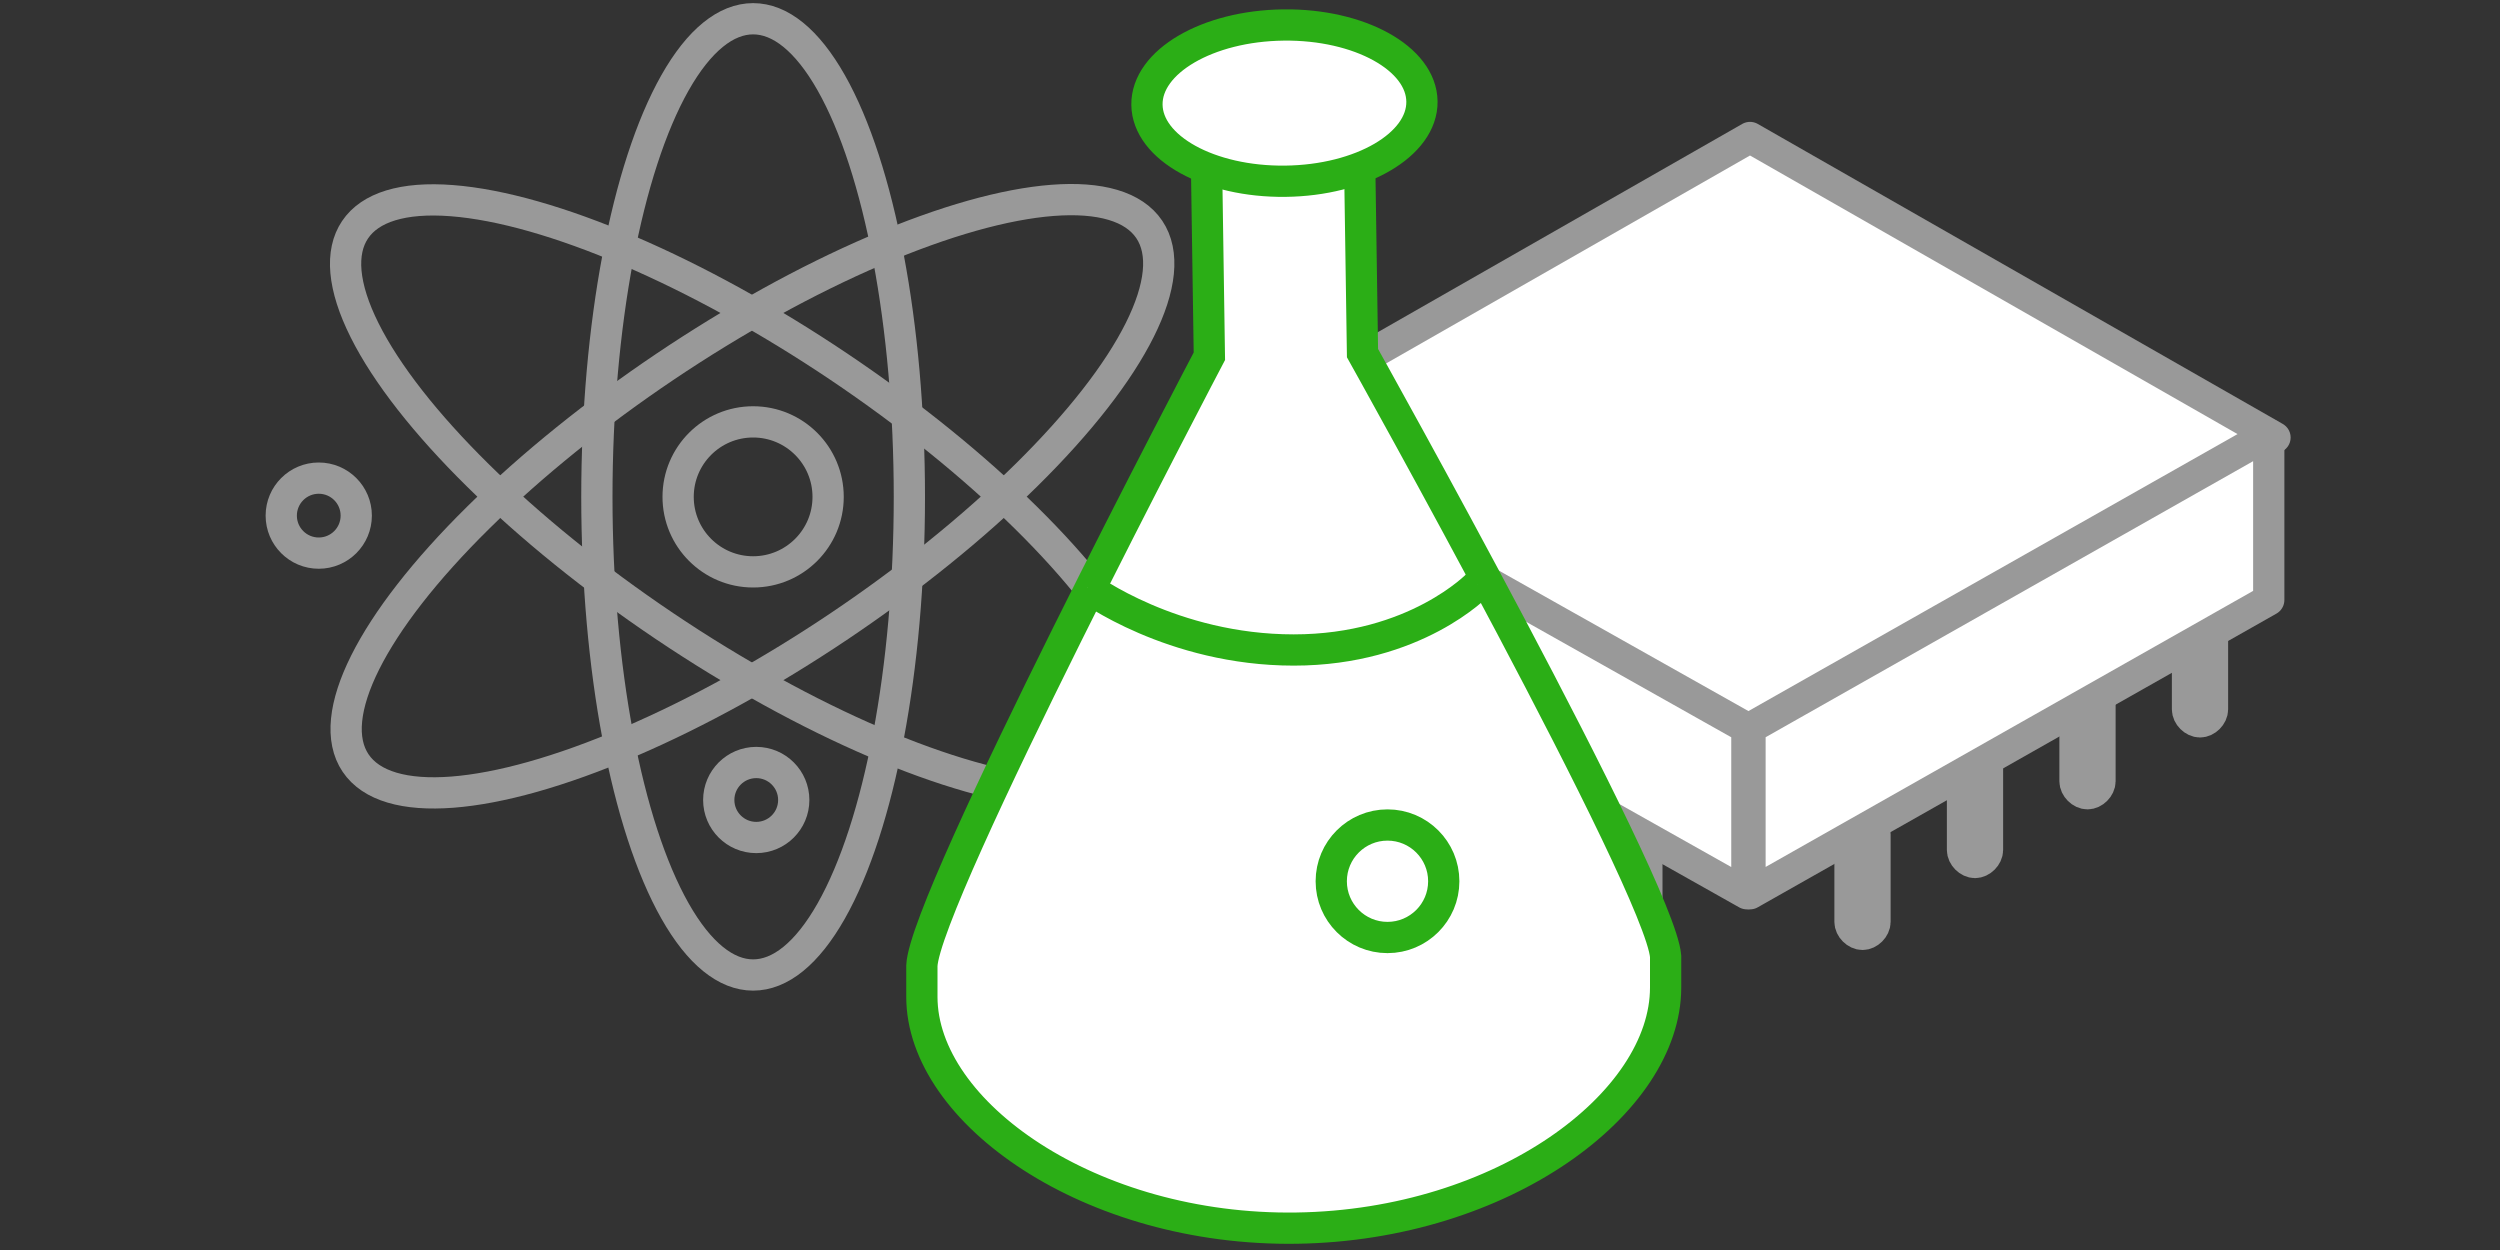
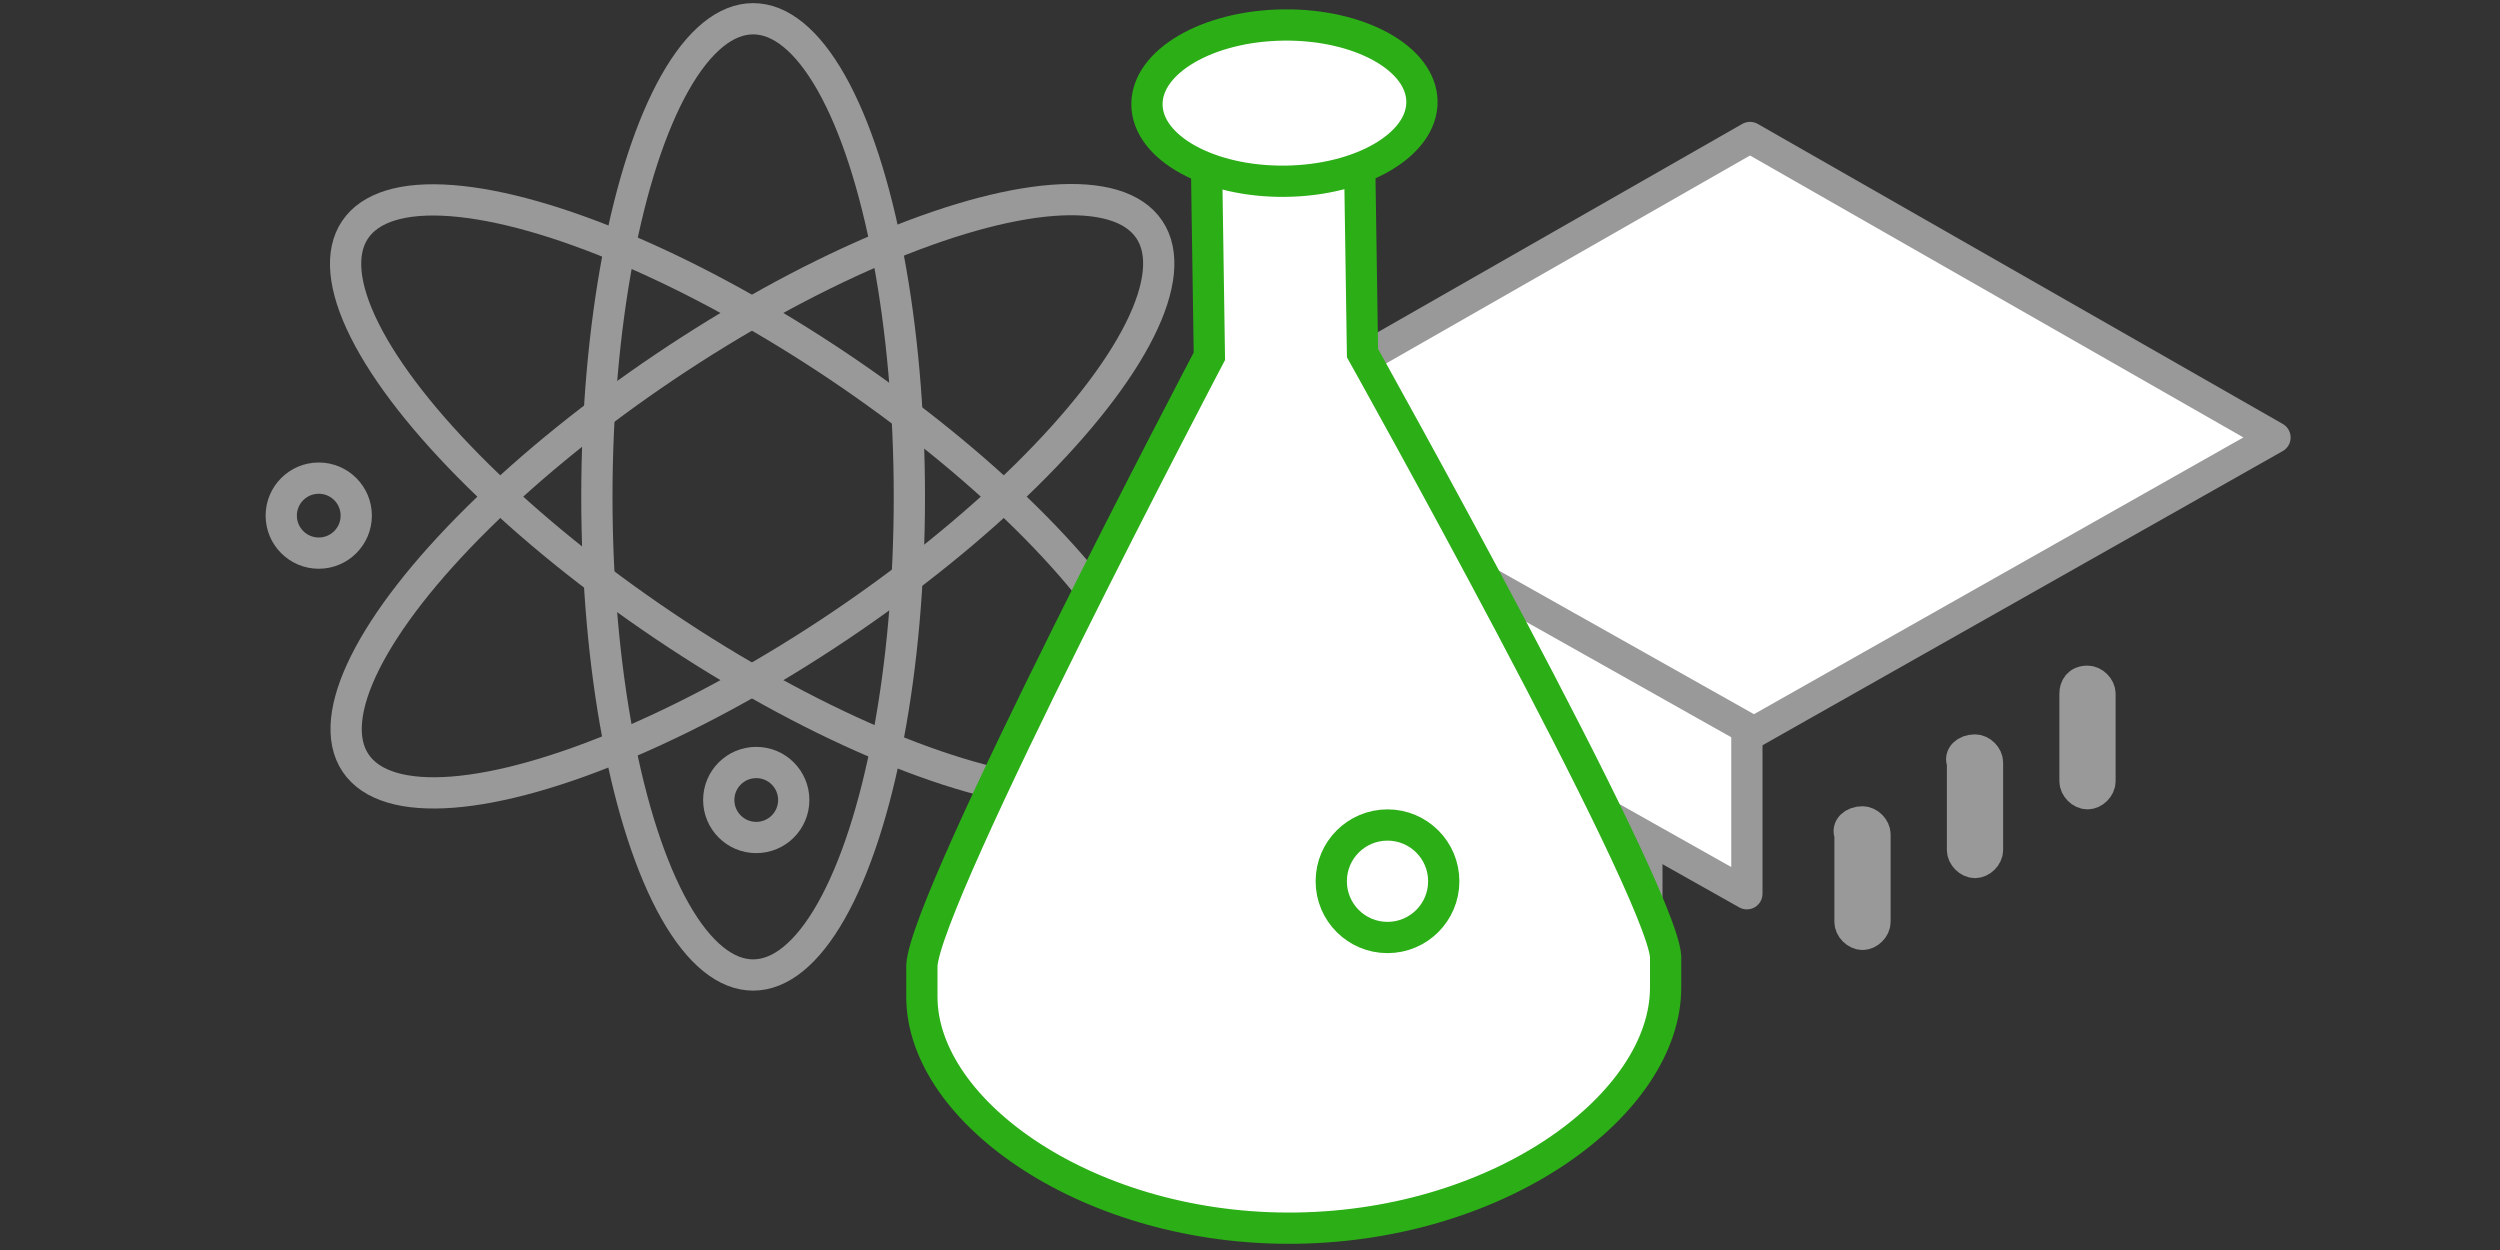
<svg xmlns="http://www.w3.org/2000/svg" version="1.1" id="Layer_1" x="0px" y="0px" viewBox="0 0 80 40" style="enable-background:new 0 0 80 40;" xml:space="preserve">
  <rect x="0" y="0" width="80" height="40" fill="#333333" stroke="none" />
  <style type="text/css">
	.st0{fill:#FFFFFF;stroke:#999999;stroke-linecap:round;stroke-linejoin:round;stroke-miterlimit:10;}
	.st1{fill:none;stroke:#999999;stroke-miterlimit:10;}
	.st2{fill:#FFFFFF;stroke:#2BAE16;stroke-miterlimit:10;}
</style>
  <polygon class="st0" points="56,23.5 39.2,14 56,4.4 72.8,14 " />
  <path class="st0" d="M52.3,26.3L52.3,26.3c-0.2,0-0.4,0.2-0.4,0.4v2.8c0,0.2,0.2,0.4,0.4,0.4l0,0c0.2,0,0.4-0.2,0.4-0.4v-2.8  C52.7,26.5,52.5,26.3,52.3,26.3z" />
-   <path class="st0" d="M48.7,24L48.7,24c-0.2,0-0.4,0.2-0.4,0.4v2.8c0,0.2,0.2,0.4,0.4,0.4l0,0c0.2,0,0.4-0.2,0.4-0.4v-2.8  C49.1,24.2,48.9,24,48.7,24z" />
+   <path class="st0" d="M48.7,24L48.7,24c-0.2,0-0.4,0.2-0.4,0.4v2.8c0,0.2,0.2,0.4,0.4,0.4l0,0v-2.8  C49.1,24.2,48.9,24,48.7,24z" />
  <path class="st0" d="M45,21.8L45,21.8c-0.2,0-0.4,0.2-0.4,0.4V25c0,0.2,0.2,0.4,0.4,0.4l0,0c0.2,0,0.4-0.2,0.4-0.4v-2.8  C45.5,22,45.3,21.8,45,21.8z" />
  <path class="st0" d="M41.4,19.5L41.4,19.5c-0.2,0-0.4,0.2-0.4,0.4v2.8c0,0.2,0.2,0.4,0.4,0.4h0c0.2,0,0.4-0.2,0.4-0.4v-2.8  C41.9,19.7,41.7,19.5,41.4,19.5z" />
  <path class="st0" d="M59.6,26.3L59.6,26.3c0.2,0,0.4,0.2,0.4,0.4v2.8c0,0.2-0.2,0.4-0.4,0.4l0,0c-0.2,0-0.4-0.2-0.4-0.4v-2.8  C59.1,26.5,59.3,26.3,59.6,26.3z" />
  <path class="st0" d="M63.2,24L63.2,24c0.2,0,0.4,0.2,0.4,0.4v2.8c0,0.2-0.2,0.4-0.4,0.4h0c-0.2,0-0.4-0.2-0.4-0.4v-2.8  C62.7,24.2,62.9,24,63.2,24z" />
  <path class="st0" d="M66.8,21.8L66.8,21.8c0.2,0,0.4,0.2,0.4,0.4V25c0,0.2-0.2,0.4-0.4,0.4l0,0c-0.2,0-0.4-0.2-0.4-0.4v-2.8  C66.4,22,66.5,21.8,66.8,21.8z" />
-   <path class="st0" d="M70.4,19.5L70.4,19.5c0.2,0,0.4,0.2,0.4,0.4v2.8c0,0.2-0.2,0.4-0.4,0.4h0c-0.2,0-0.4-0.2-0.4-0.4v-2.8  C70,19.7,70.2,19.5,70.4,19.5z" />
  <polygon class="st0" points="55.9,28.6 39.2,19.2 39.2,13.9 55.9,23.3 " />
-   <polygon class="st0" points="56,28.6 72.6,19.2 72.6,13.9 56,23.3 " />
  <circle class="st1" cx="24.2" cy="25.6" r="1.2" />
  <circle class="st1" cx="10.2" cy="16.5" r="1.2" />
  <ellipse class="st1" cx="24.1" cy="15.9" rx="5" ry="15.3" />
  <ellipse transform="matrix(0.83 -0.558 0.558 0.83 -4.797 16.131)" class="st1" cx="24.1" cy="15.9" rx="15.3" ry="5" />
  <ellipse transform="matrix(0.558 -0.83 0.83 0.558 -2.584 27.02)" class="st1" cx="24.1" cy="15.9" rx="5" ry="15.3" />
-   <circle class="st1" cx="24.1" cy="15.9" r="2.4" />
  <g>
    <g>
      <g>
        <path class="st2" d="M43.5,4.6l0.1,6.7c0,0,9.5,17,9.7,19.3l0,1c0,3.7-5.2,7.6-11.8,7.7c-6.6,0.1-12-3.7-12-7.4l0-1     c0.1-2.2,9.2-19.5,9.2-19.5l-0.1-6.7" />
      </g>
      <ellipse transform="matrix(1 -1.168527e-02 1.168527e-02 1 -3.618241e-02 0.48)" class="st2" cx="41.1" cy="3.3" rx="4.4" ry="2.5" />
    </g>
-     <path class="st2" d="M47.3,18.7c0,0-2,2.1-5.9,2.1c-3.9,0-6.6-2-6.6-2" />
  </g>
  <circle class="st2" cx="44.4" cy="28.2" r="1.8" />
</svg>